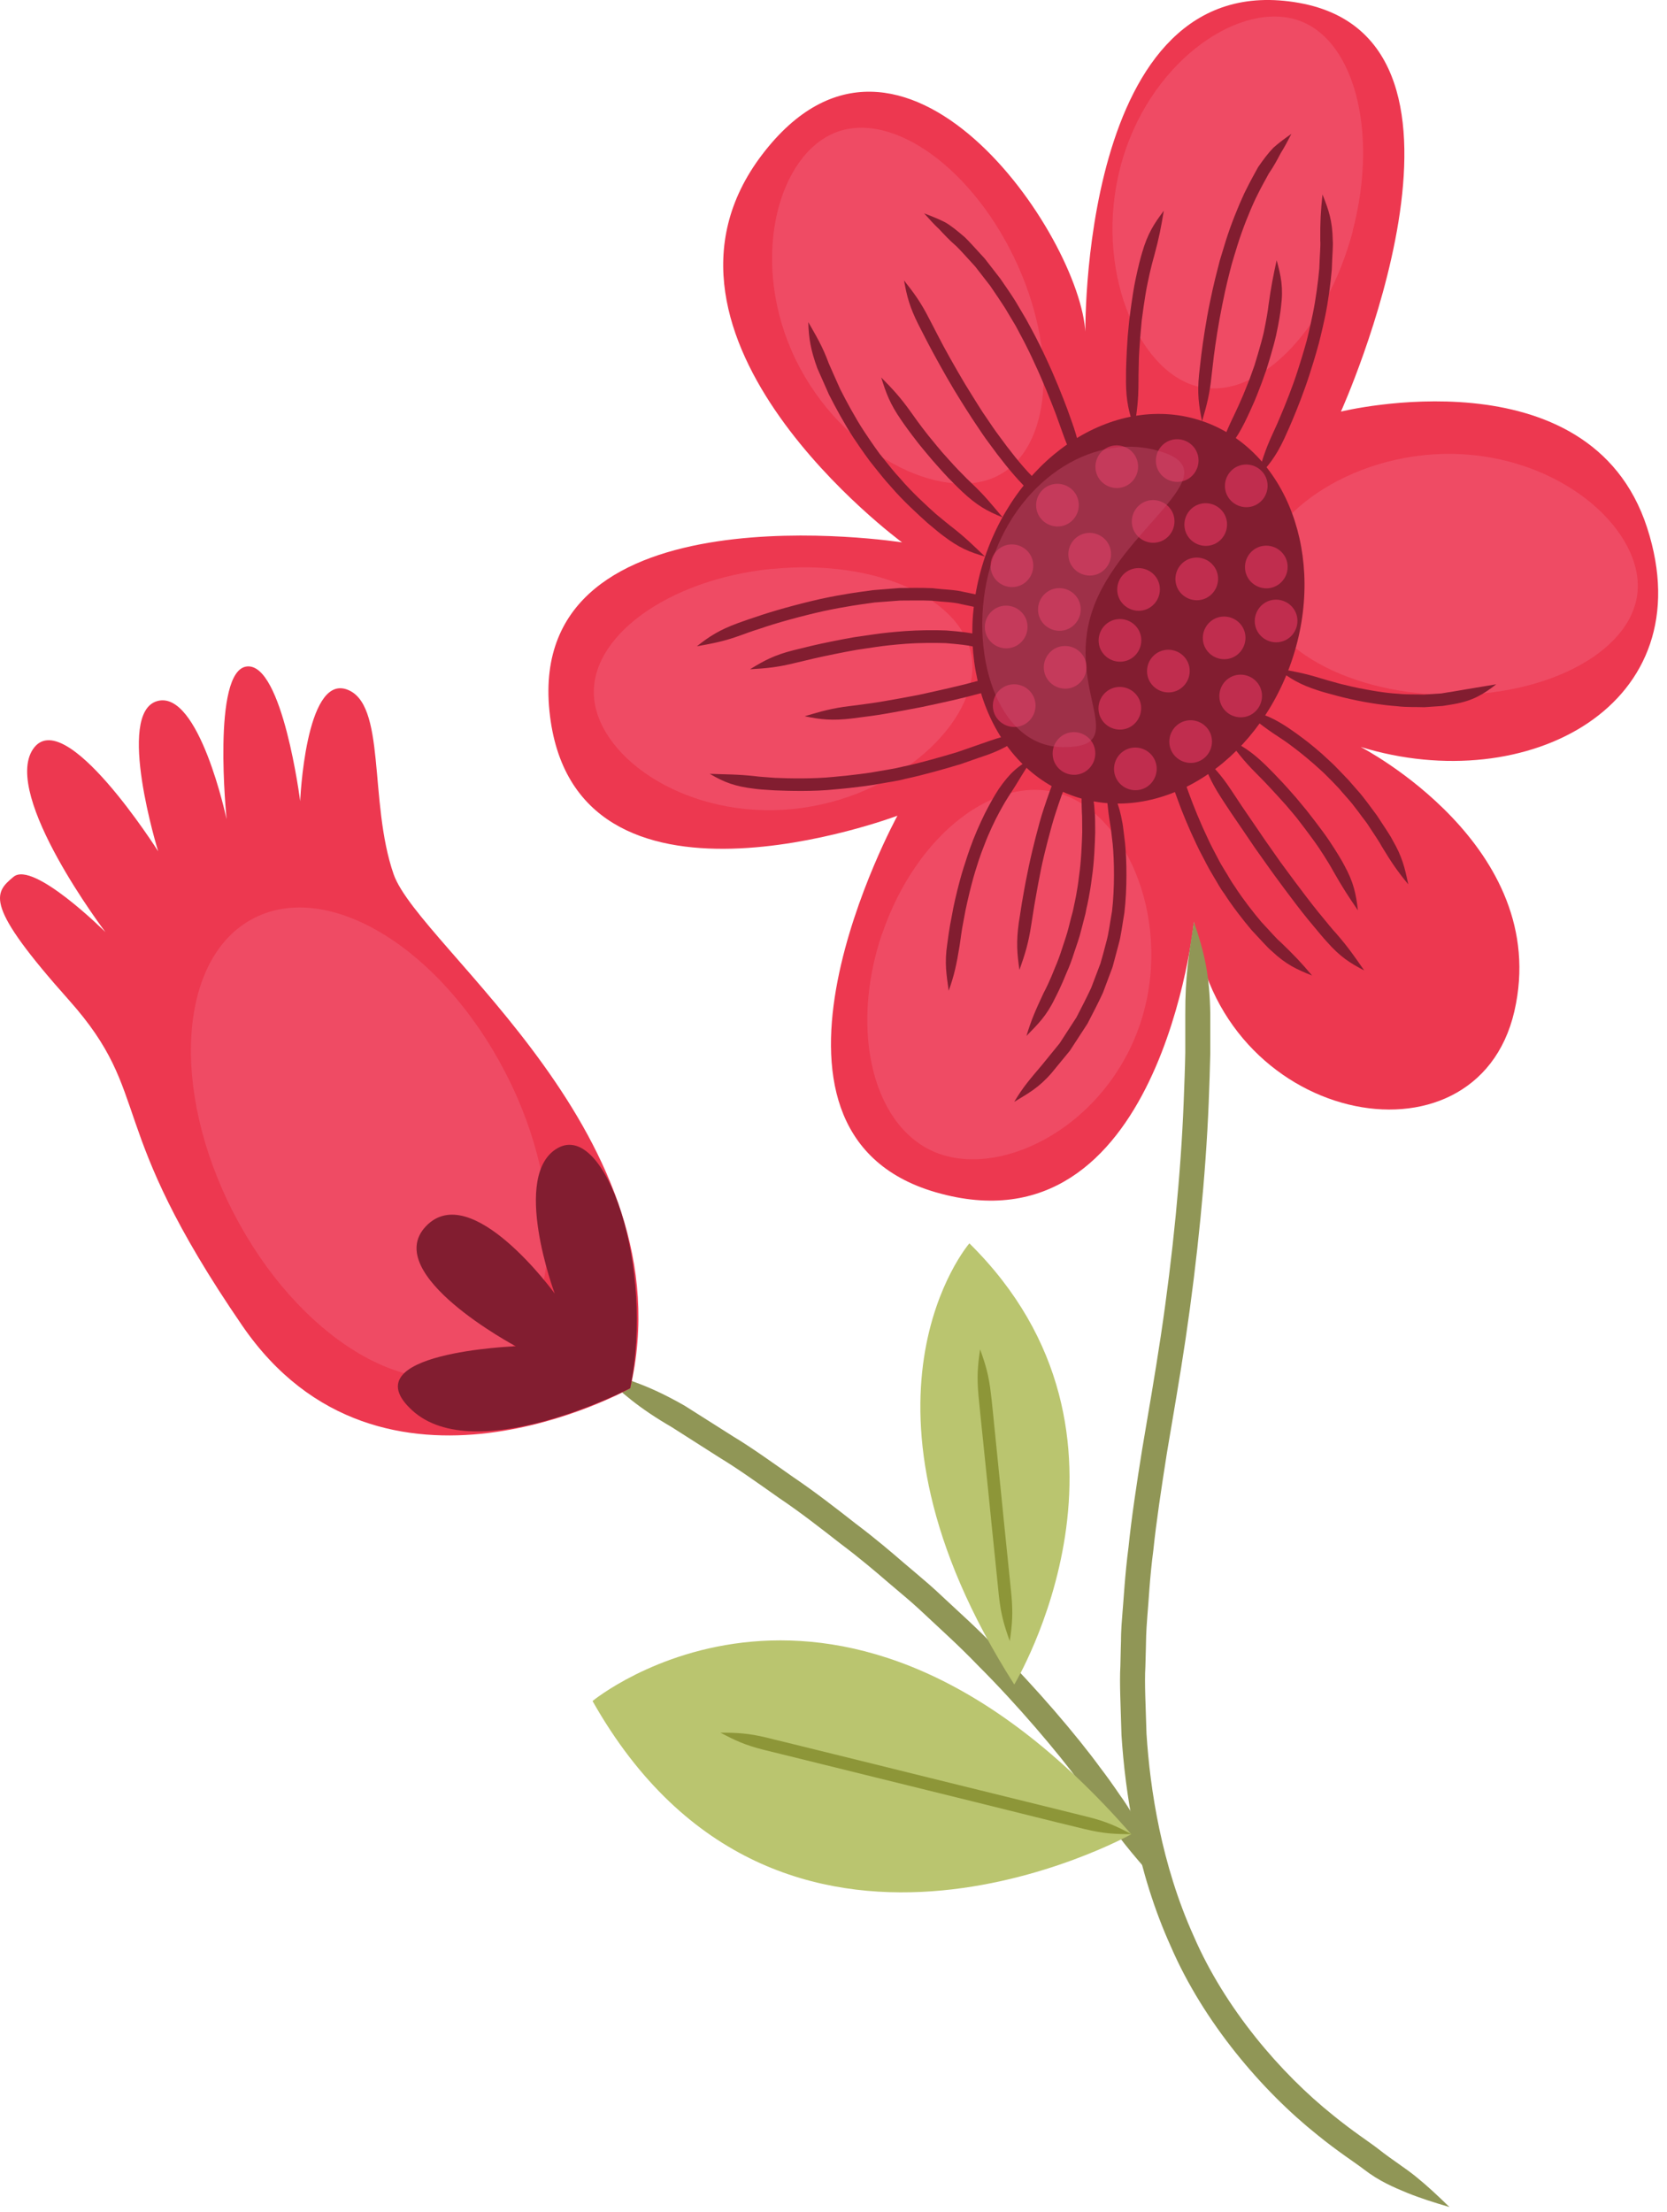
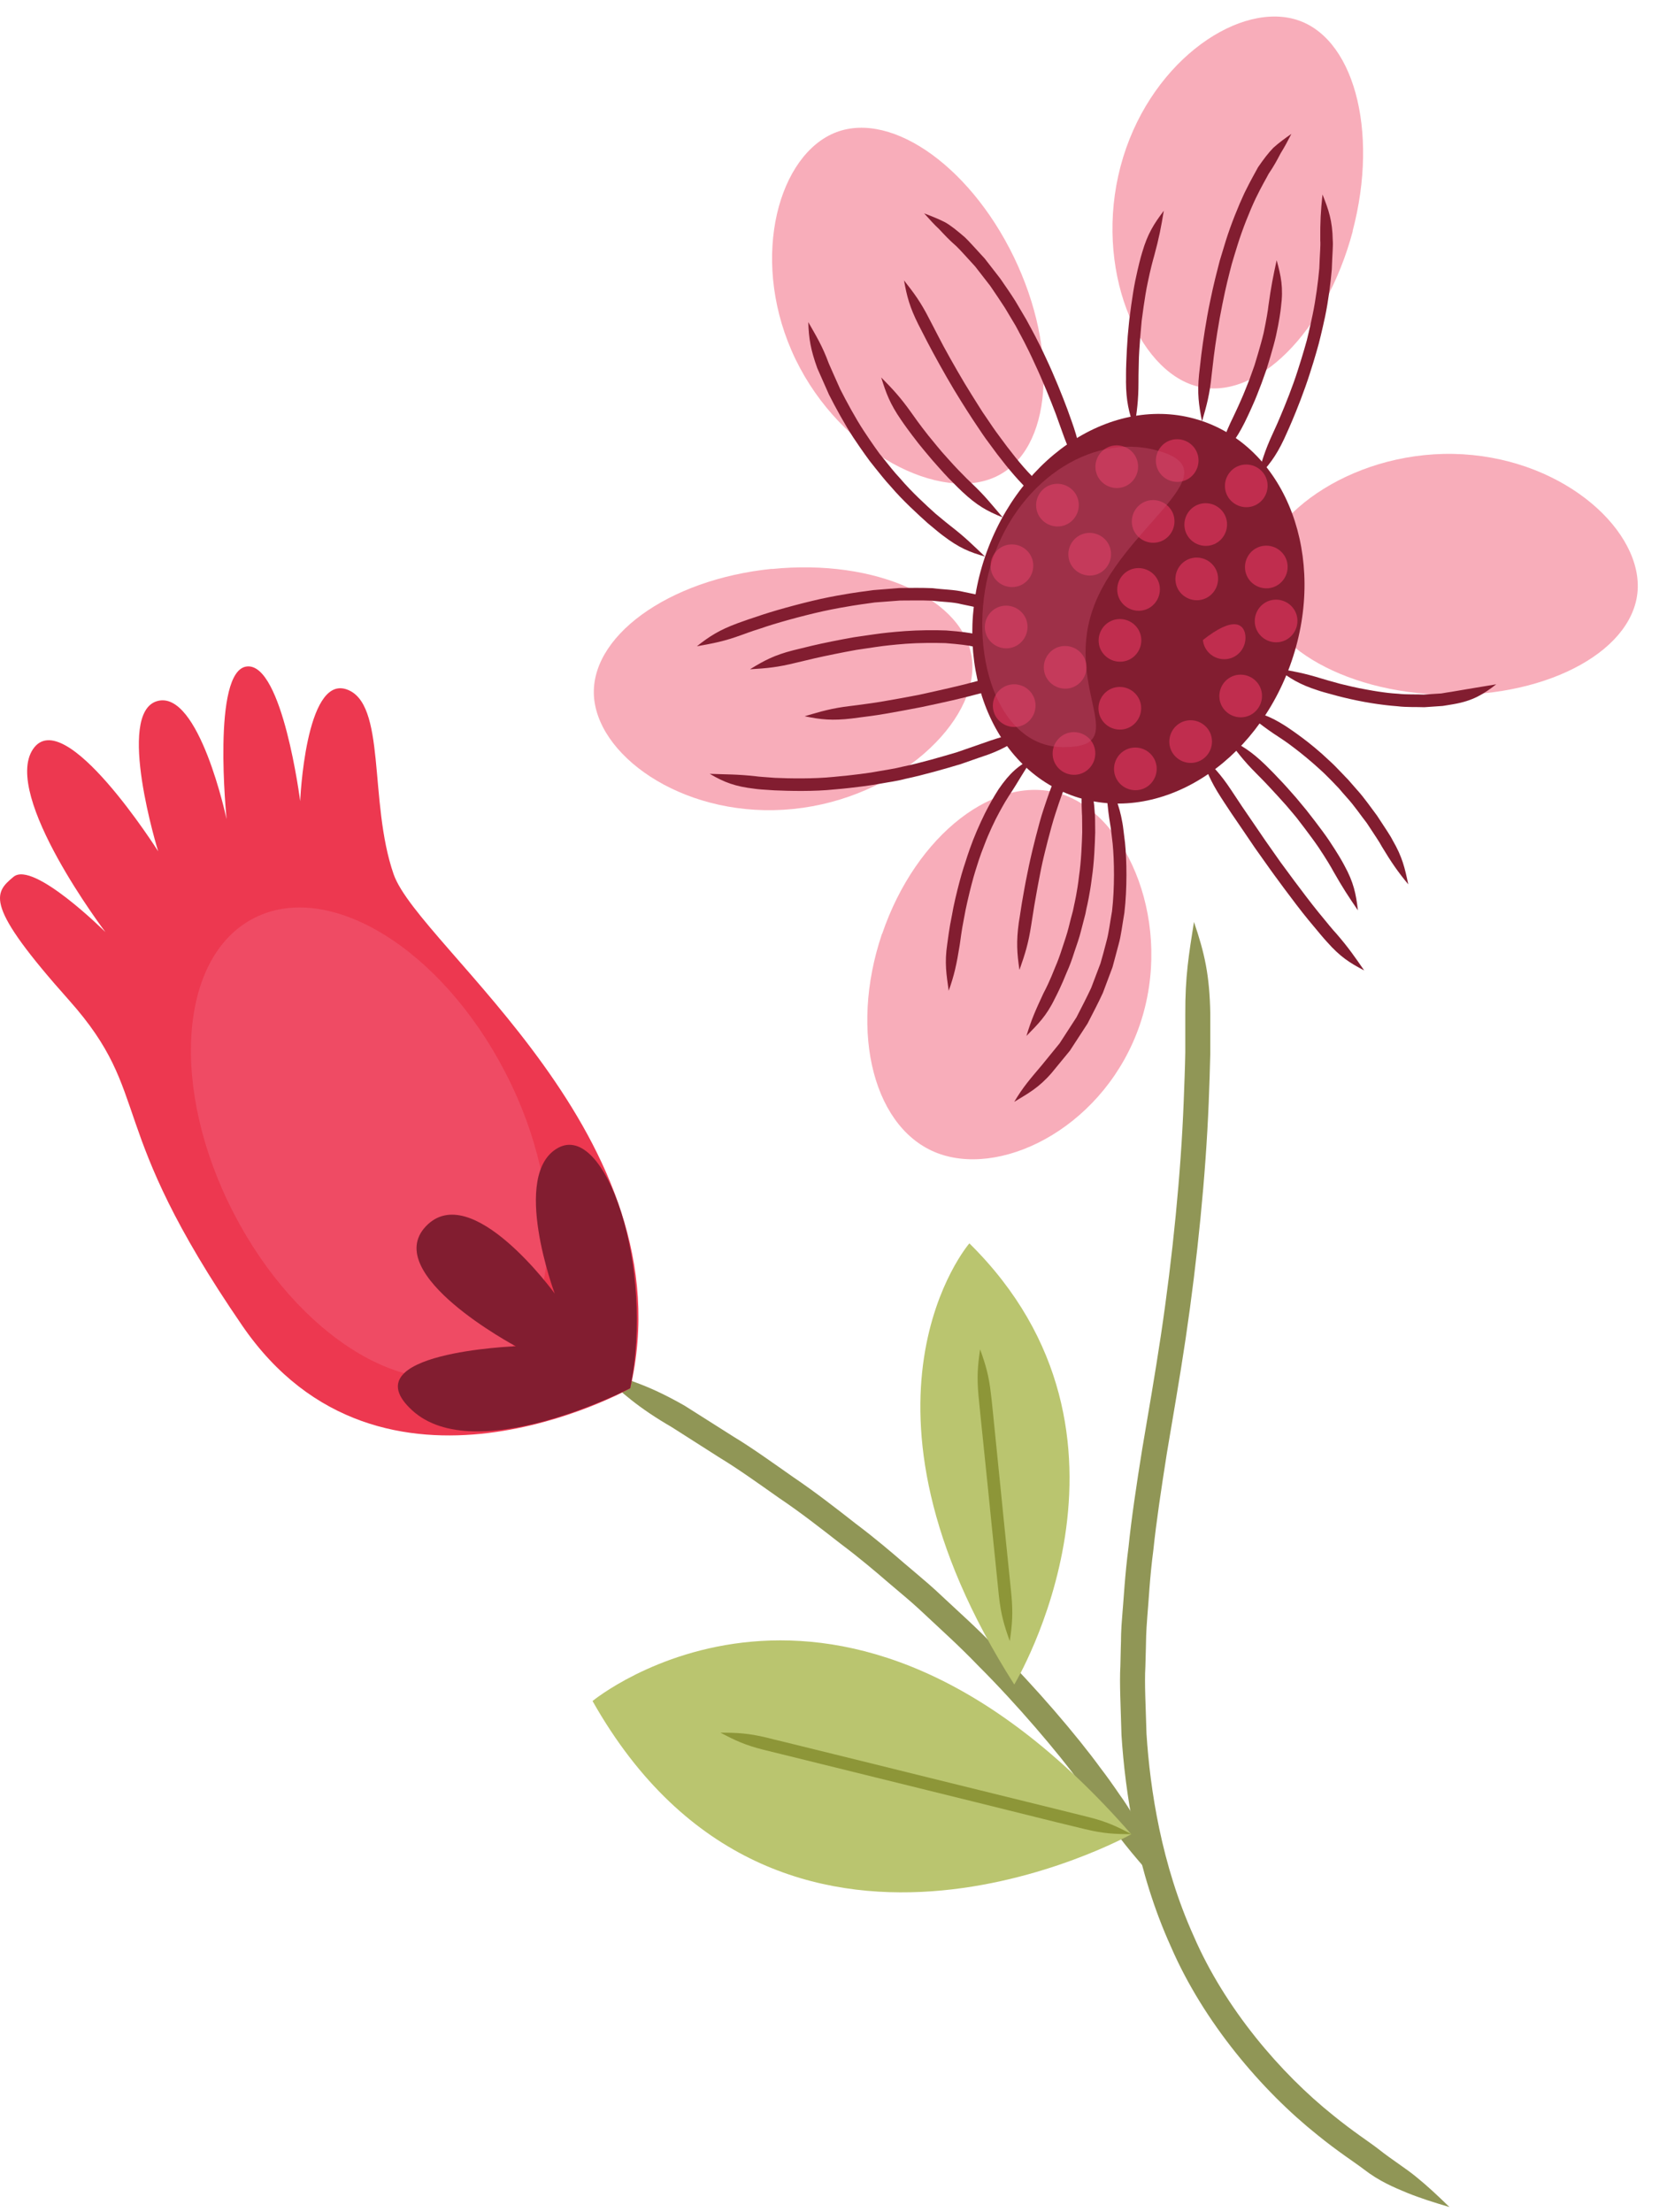
<svg xmlns="http://www.w3.org/2000/svg" width="104" height="138" viewBox="0 0 104 138" fill="none">
-   <path d="M67.708 20.805C67.738 21.505 67.138 -2.325 81.068 0.185C94.098 2.545 83.658 25.675 83.658 25.675C83.658 25.675 99.168 21.855 102.758 32.915C106.348 43.975 95.288 49.795 84.888 46.595C84.888 46.595 96.858 52.765 94.478 63.085C92.098 73.405 75.898 70.125 74.488 57.505C74.488 57.505 72.388 78.435 58.378 74.375C45.228 70.565 55.988 50.885 55.988 50.885C55.988 50.885 35.718 58.545 34.278 44.355C32.838 30.165 56.278 33.835 56.278 33.835C56.278 33.835 38.858 21.055 47.548 9.645C56.238 -1.765 67.448 14.735 67.718 20.805H67.708Z" fill="#ED3850" />
  <path opacity="0.51" d="M55.027 58.249C52.927 64.449 54.547 70.599 58.667 71.999C62.787 73.399 69.007 70.109 71.117 63.909C73.217 57.709 70.407 50.959 66.297 49.559C62.187 48.159 57.147 52.049 55.037 58.249H55.027Z" fill="#F15E78" />
  <path opacity="0.51" d="M48.157 35.485C41.647 36.145 36.687 39.765 37.067 43.585C37.457 47.395 42.977 51.125 49.487 50.465C55.997 49.805 61.027 45.005 60.647 41.195C60.257 37.385 54.667 34.835 48.157 35.495V35.485Z" fill="#F15E78" />
  <path opacity="0.51" d="M63.247 16.023C60.387 10.133 55.277 6.723 51.837 8.393C48.387 10.063 46.787 16.533 49.637 22.423C52.497 28.313 58.727 31.393 62.177 29.713C65.627 28.043 66.097 21.913 63.247 16.023Z" fill="#F15E78" />
  <path opacity="0.51" d="M84.387 14.413C86.057 8.083 84.417 2.163 80.717 1.183C77.017 0.203 71.577 4.053 69.907 10.383C68.237 16.713 70.957 23.113 74.657 24.093C78.357 25.073 82.717 20.743 84.397 14.413H84.387Z" fill="#F15E78" />
  <path opacity="0.51" d="M90.197 43.345C96.737 43.465 102.097 40.465 102.177 36.635C102.247 32.805 97.217 28.445 90.677 28.315C84.137 28.195 78.557 32.355 78.487 36.185C78.417 40.015 83.657 43.215 90.197 43.345Z" fill="#F15E78" />
  <path d="M61.457 34.724C59.257 41.194 61.757 47.885 67.047 49.684C72.327 51.474 78.387 47.694 80.587 41.224C82.787 34.755 80.287 28.064 74.997 26.265C69.717 24.474 63.657 28.255 61.457 34.724Z" fill="#821D30" />
  <path d="M74.487 57.518C74.167 59.558 73.937 60.898 73.947 63.278C73.947 63.598 73.947 64.088 73.947 64.678C73.947 64.978 73.947 65.308 73.947 65.658C73.937 66.128 73.927 66.618 73.907 67.118C73.887 67.638 73.867 68.178 73.847 68.738C73.677 73.148 73.167 78.348 72.427 83.288C72.057 85.758 71.637 88.158 71.257 90.408C70.897 92.658 70.587 94.728 70.407 96.498C70.177 98.258 70.107 99.738 70.017 100.748C69.927 101.768 69.937 102.348 69.937 102.348C69.937 102.348 69.917 102.928 69.897 103.948C69.837 104.968 69.917 106.448 69.967 108.238C70.197 111.808 70.917 116.728 73.047 121.428C75.087 126.148 78.727 130.418 82.187 133.178C83.437 134.198 84.557 134.918 85.077 135.318C86.047 136.068 86.937 136.438 87.777 136.788C88.617 137.128 89.447 137.388 90.427 137.678C89.677 136.948 89.057 136.368 88.367 135.808C87.677 135.238 86.887 134.768 85.967 134.038C85.467 133.648 84.387 132.948 83.187 131.968C79.867 129.318 76.417 125.268 74.477 120.788C72.457 116.318 71.747 111.608 71.527 108.148C71.477 106.408 71.397 104.978 71.457 103.978C71.487 102.978 71.497 102.418 71.497 102.418C71.497 102.418 71.497 101.858 71.577 100.858C71.667 99.858 71.727 98.418 71.957 96.678C72.137 94.938 72.447 92.888 72.797 90.658C73.167 88.438 73.597 86.008 73.967 83.518C74.707 78.528 75.227 73.278 75.407 68.808C75.427 68.248 75.447 67.698 75.467 67.168C75.477 66.658 75.497 66.168 75.507 65.688C75.507 65.328 75.507 64.998 75.507 64.688C75.507 64.078 75.507 63.588 75.507 63.258C75.467 60.848 75.157 59.468 74.487 57.508V57.518Z" fill="#909656" />
  <path d="M72.407 117.668C71.957 115.648 71.437 114.308 70.087 112.288C69.837 111.958 69.487 111.378 68.647 110.278C67.227 108.328 64.597 105.228 62.147 102.808C60.957 101.558 59.777 100.518 58.947 99.738C58.117 98.948 57.567 98.498 57.567 98.498C57.567 98.498 57.117 98.108 56.367 97.478C55.627 96.838 54.597 95.958 53.387 95.048C52.187 94.108 50.867 93.078 49.507 92.158C48.167 91.218 46.887 90.298 45.757 89.618C44.197 88.628 43.227 88.018 42.727 87.698C40.627 86.498 39.297 86.058 37.327 85.508C38.827 86.938 39.867 87.838 41.927 89.038C42.427 89.358 43.377 89.958 44.907 90.938C46.017 91.608 47.287 92.518 48.607 93.448C49.947 94.348 51.247 95.368 52.427 96.288C53.627 97.188 54.637 98.048 55.367 98.678C56.097 99.298 56.547 99.678 56.547 99.678C56.547 99.678 57.087 100.128 57.897 100.898C58.717 101.668 59.867 102.698 61.037 103.918C63.437 106.308 66.007 109.338 67.397 111.228C68.227 112.298 68.567 112.858 68.807 113.178C70.137 115.128 71.067 116.108 72.407 117.668Z" fill="#909656" />
  <path d="M39.317 86.605C39.317 86.605 23.777 95.345 15.107 82.685C6.427 70.035 9.617 68.365 4.317 62.405C-0.993 56.455 -0.393 55.715 0.847 54.695C2.087 53.675 6.577 58.145 6.577 58.145C6.577 58.145 0.117 49.625 2.057 46.735C4.007 43.845 9.867 53.105 9.867 53.105C9.867 53.105 7.197 44.475 9.807 43.735C12.417 42.995 14.137 51.105 14.137 51.105C14.137 51.105 13.187 41.795 15.407 41.575C17.627 41.345 18.727 49.975 18.727 49.975C18.727 49.975 19.057 42.165 21.597 42.995C24.137 43.825 22.977 49.985 24.557 54.535C26.137 59.075 42.957 70.995 39.317 86.605Z" fill="#ED3850" />
  <path opacity="0.51" d="M31.538 66.927C35.528 74.667 34.958 82.897 30.268 85.307C25.578 87.717 18.558 83.397 14.568 75.657C10.578 67.917 11.148 59.687 15.838 57.277C20.528 54.867 27.548 59.187 31.538 66.927Z" fill="#F15E78" />
  <path d="M39.317 86.601C39.317 86.601 29.667 91.591 25.717 87.981C21.767 84.371 32.177 83.981 32.177 83.981C32.177 83.981 23.737 79.491 26.567 76.501C29.397 73.511 34.607 80.691 34.607 80.691C34.607 80.691 31.837 73.261 34.807 71.611C37.777 69.961 40.867 79.021 39.317 86.591V86.601Z" fill="#821D30" />
  <path d="M70.577 114.422C70.577 114.422 48.587 126.682 36.967 106.112C36.967 106.112 52.277 93.462 70.577 114.422Z" fill="#BAC56F" />
  <path d="M44.947 108.086C45.857 108.566 46.487 108.866 47.647 109.156C47.847 109.206 48.167 109.286 48.827 109.446C51.487 110.106 57.777 111.656 57.777 111.656C57.777 111.656 63.047 112.956 65.967 113.686C66.857 113.906 67.407 114.036 67.697 114.106C68.867 114.386 69.557 114.416 70.587 114.416C69.677 113.936 69.047 113.636 67.887 113.346C67.597 113.276 67.047 113.136 66.157 112.916C63.237 112.196 57.967 110.896 57.967 110.896C57.967 110.896 51.677 109.336 49.017 108.686C48.347 108.526 48.027 108.446 47.837 108.396C46.667 108.116 45.977 108.086 44.947 108.086Z" fill="#8D9638" />
  <path d="M63.278 105.082C63.278 105.082 72.657 89.573 60.477 77.562C60.477 77.562 51.998 87.373 63.278 105.082Z" fill="#BAC56F" />
  <path d="M61.147 84.172C60.997 85.192 60.937 85.882 61.047 87.072C61.067 87.272 61.097 87.602 61.167 88.282C61.317 89.752 61.677 93.242 61.677 93.242C61.677 93.242 61.967 96.162 62.137 97.772C62.227 98.682 62.287 99.252 62.317 99.542C62.447 100.732 62.647 101.392 62.997 102.372C63.147 101.352 63.207 100.662 63.097 99.472C63.067 99.172 63.007 98.612 62.917 97.702C62.747 96.082 62.457 93.172 62.457 93.172C62.457 93.172 62.107 89.682 61.957 88.212C61.887 87.532 61.857 87.202 61.827 87.002C61.697 85.812 61.497 85.152 61.147 84.172Z" fill="#8D9638" />
  <path d="M64.487 47.266C63.557 47.726 62.987 48.226 62.297 49.236C62.187 49.416 61.997 49.696 61.667 50.316C61.397 50.806 60.997 51.666 60.707 52.406C60.417 53.156 60.227 53.786 60.227 53.786C60.227 53.786 60.047 54.306 59.867 54.986C59.687 55.666 59.487 56.496 59.387 57.106C59.197 58.016 59.147 58.586 59.097 58.886C58.917 60.086 59.047 60.786 59.187 61.806C59.537 60.826 59.677 60.166 59.867 58.996C59.917 58.706 59.967 58.146 60.147 57.256C60.247 56.666 60.437 55.856 60.607 55.196C60.777 54.536 60.947 54.026 60.947 54.026C60.947 54.026 61.127 53.416 61.417 52.696C61.687 51.976 62.077 51.156 62.337 50.686C62.657 50.096 62.827 49.826 62.937 49.656C63.587 48.686 63.867 48.096 64.467 47.266H64.487Z" fill="#821D30" />
  <path d="M68.967 48.594C69.047 49.624 69.077 50.294 69.267 51.454C69.307 51.654 69.337 51.974 69.417 52.644C69.517 53.664 69.547 55.384 69.377 56.844C69.247 57.564 69.167 58.234 69.037 58.694C68.917 59.164 68.837 59.454 68.837 59.454C68.837 59.454 68.767 59.694 68.657 60.094C68.507 60.484 68.307 61.024 68.077 61.624C67.807 62.204 67.477 62.844 67.157 63.464C66.777 64.044 66.407 64.614 66.107 65.084C65.537 65.784 65.187 66.214 65.007 66.434C64.247 67.334 63.807 67.834 63.277 68.734C64.147 68.204 64.797 67.864 65.597 66.944C65.787 66.714 66.157 66.264 66.747 65.544C67.067 65.054 67.447 64.464 67.847 63.854C68.177 63.214 68.527 62.544 68.807 61.934C69.047 61.304 69.257 60.744 69.407 60.334C69.517 59.914 69.587 59.664 69.587 59.664C69.587 59.664 69.667 59.364 69.797 58.874C69.937 58.384 70.017 57.694 70.147 56.944C70.327 55.424 70.297 53.634 70.187 52.574C70.097 51.884 70.067 51.544 70.027 51.344C69.817 50.144 69.507 49.484 68.957 48.614L68.967 48.594Z" fill="#821D30" />
  <path d="M63.608 60.487C63.948 59.517 64.158 58.867 64.338 57.687C64.368 57.487 64.418 57.167 64.528 56.487C64.608 56.037 64.738 55.267 64.868 54.627C64.988 53.977 65.118 53.447 65.118 53.447C65.118 53.447 65.538 51.677 65.858 50.717C66.138 49.857 66.328 49.337 66.448 49.067C66.878 47.967 67.078 47.357 67.398 46.367C66.658 47.077 66.178 47.647 65.718 48.777C65.598 49.057 65.398 49.597 65.108 50.477C64.778 51.457 64.358 53.267 64.358 53.267C64.358 53.267 64.228 53.807 64.098 54.467C63.958 55.127 63.828 55.897 63.748 56.357C63.648 57.037 63.588 57.367 63.558 57.567C63.398 58.757 63.448 59.457 63.598 60.487H63.608Z" fill="#821D30" />
  <path d="M67.547 47.844C67.507 48.874 67.447 49.544 67.497 50.714C67.517 50.914 67.507 51.234 67.517 51.914C67.497 52.584 67.457 53.714 67.317 54.664C67.207 55.624 67.027 56.394 67.027 56.394C67.027 56.394 66.997 56.554 66.937 56.824C66.867 57.084 66.767 57.454 66.667 57.864C66.567 58.274 66.407 58.724 66.267 59.154C66.127 59.594 65.977 60.004 65.827 60.344C65.497 61.184 65.247 61.684 65.107 61.944C64.607 63.014 64.337 63.624 64.037 64.624C64.747 63.894 65.277 63.394 65.807 62.294C65.947 62.024 66.207 61.514 66.557 60.644C66.717 60.294 66.877 59.864 67.017 59.414C67.167 58.964 67.337 58.504 67.437 58.084C67.547 57.654 67.647 57.284 67.717 57.004C67.767 56.724 67.807 56.564 67.807 56.564C67.807 56.564 67.997 55.764 68.117 54.774C68.267 53.784 68.307 52.624 68.327 51.924C68.317 51.224 68.327 50.894 68.297 50.684C68.227 49.464 68.007 48.774 67.567 47.844H67.547Z" fill="#821D30" />
-   <path d="M72.707 45.825C72.667 46.855 72.717 47.565 73.077 48.725C73.147 48.915 73.227 49.245 73.477 49.895C73.717 50.585 74.187 51.715 74.637 52.655C74.857 53.135 75.097 53.545 75.247 53.855C75.407 54.165 75.517 54.345 75.517 54.345C75.517 54.345 75.607 54.505 75.757 54.755C75.917 55.005 76.097 55.375 76.377 55.745C76.877 56.525 77.567 57.415 78.087 58.025C78.727 58.705 79.107 59.145 79.347 59.335C80.237 60.175 80.907 60.475 81.857 60.855C81.187 60.055 80.737 59.585 79.887 58.765C79.657 58.585 79.297 58.155 78.687 57.505C78.187 56.915 77.517 56.055 77.037 55.305C76.777 54.945 76.597 54.585 76.437 54.345C76.287 54.095 76.197 53.945 76.197 53.945C76.197 53.945 76.087 53.765 75.937 53.465C75.787 53.165 75.557 52.765 75.347 52.295C74.907 51.375 74.457 50.275 74.217 49.605C73.977 48.975 73.897 48.655 73.827 48.465C73.467 47.335 73.167 46.735 72.717 45.805L72.707 45.825Z" fill="#821D30" />
  <path d="M74.938 47.096C75.257 48.076 75.517 48.726 76.168 49.736C76.278 49.906 76.457 50.186 76.838 50.756C77.198 51.276 77.797 52.166 78.308 52.916C78.838 53.656 79.267 54.266 79.267 54.266C79.267 54.266 80.737 56.306 81.627 57.386C82.218 58.096 82.578 58.536 82.787 58.756C83.588 59.666 84.198 60.066 85.108 60.536C84.517 59.686 84.147 59.136 83.368 58.236C83.168 58.026 82.808 57.586 82.237 56.886C81.368 55.816 79.897 53.796 79.897 53.796C79.897 53.796 79.468 53.186 78.948 52.446C78.438 51.696 77.838 50.826 77.487 50.306C77.108 49.736 76.927 49.466 76.817 49.296C76.157 48.296 75.677 47.806 74.938 47.086V47.096Z" fill="#821D30" />
  <path d="M76.537 46.039C77.147 46.869 77.547 47.419 78.387 48.259C78.527 48.409 78.767 48.629 79.227 49.129C79.487 49.399 79.907 49.869 80.267 50.269C80.617 50.679 80.897 51.019 80.897 51.019C80.897 51.019 81.807 52.189 82.267 52.869C82.767 53.619 83.047 54.099 83.187 54.359C83.767 55.379 84.127 55.929 84.717 56.789C84.597 55.769 84.457 55.049 83.867 53.979C83.727 53.709 83.437 53.209 82.917 52.429C82.447 51.729 81.497 50.529 81.497 50.529C81.497 50.529 81.207 50.179 80.857 49.759C80.497 49.349 80.067 48.859 79.797 48.589C79.327 48.079 79.077 47.859 78.937 47.709C78.067 46.869 77.467 46.499 76.537 46.049V46.039Z" fill="#821D30" />
  <path d="M77.487 44.296C78.317 44.906 78.817 45.356 79.797 45.986C79.957 46.096 80.237 46.266 80.767 46.676C81.167 46.976 81.827 47.516 82.357 48.006C82.627 48.246 82.857 48.486 83.027 48.656C83.197 48.826 83.297 48.936 83.297 48.936C83.297 48.936 83.387 49.026 83.527 49.176C83.657 49.336 83.847 49.546 84.057 49.786C84.487 50.256 84.927 50.906 85.267 51.336C85.757 52.086 86.077 52.546 86.207 52.806C86.817 53.816 87.197 54.366 87.857 55.166C87.647 54.166 87.497 53.466 86.877 52.406C86.747 52.136 86.417 51.656 85.907 50.876C85.557 50.416 85.107 49.756 84.657 49.266C84.437 49.016 84.247 48.796 84.107 48.636C83.957 48.486 83.867 48.386 83.867 48.386C83.867 48.386 83.757 48.276 83.587 48.096C83.417 47.916 83.177 47.666 82.897 47.416C82.357 46.896 81.667 46.336 81.247 46.026C80.687 45.606 80.397 45.426 80.227 45.306C79.197 44.646 78.507 44.416 77.487 44.266V44.296Z" fill="#821D30" />
  <path d="M79.647 41.688C80.467 42.318 81.067 42.697 82.227 43.068C82.427 43.138 82.747 43.227 83.417 43.407C83.827 43.517 84.517 43.678 85.127 43.788C85.727 43.898 86.227 43.958 86.227 43.958C86.227 43.958 86.647 44.017 87.187 44.057C87.727 44.127 88.387 44.097 88.857 44.117C89.327 44.087 89.707 44.057 90.007 44.038C90.307 43.987 90.527 43.958 90.677 43.928C91.897 43.718 92.547 43.307 93.347 42.688C91.737 42.958 91.037 43.068 90.547 43.157C90.407 43.178 90.197 43.208 89.917 43.258C89.637 43.278 89.277 43.297 88.827 43.328C88.377 43.307 87.757 43.337 87.237 43.278C86.717 43.248 86.317 43.188 86.317 43.188C86.317 43.188 85.837 43.127 85.257 43.017C84.677 42.917 84.007 42.758 83.607 42.657C82.957 42.477 82.637 42.388 82.447 42.328C81.317 41.977 80.647 41.867 79.637 41.688H79.647Z" fill="#821D30" />
  <path d="M78.438 29.793C79.147 29.043 79.588 28.493 80.108 27.393C80.188 27.203 80.338 26.903 80.608 26.263C80.907 25.563 81.377 24.373 81.707 23.333C82.047 22.293 82.278 21.423 82.278 21.423C82.278 21.423 82.468 20.693 82.668 19.753C82.868 18.803 83.017 17.643 83.088 16.803C83.118 15.873 83.177 15.293 83.147 14.993C83.127 13.763 82.888 13.083 82.507 12.133C82.397 13.173 82.358 13.823 82.368 15.003C82.397 15.293 82.338 15.853 82.308 16.743C82.237 17.553 82.088 18.683 81.897 19.603C81.707 20.523 81.528 21.233 81.528 21.233C81.528 21.233 81.297 22.083 80.968 23.093C80.647 24.113 80.177 25.273 79.888 25.953C79.627 26.583 79.478 26.873 79.397 27.063C78.897 28.143 78.718 28.793 78.438 29.783V29.793Z" fill="#821D30" />
  <path d="M74.997 26.262C75.287 25.272 75.467 24.612 75.587 23.432C75.607 23.232 75.647 22.902 75.727 22.232C75.827 21.442 76.027 20.112 76.257 19.002C76.477 17.882 76.717 16.972 76.717 16.972C76.717 16.972 76.767 16.782 76.847 16.472C76.937 16.162 77.067 15.732 77.217 15.252C77.517 14.292 77.967 13.162 78.337 12.382C78.727 11.572 79.017 11.102 79.147 10.842C79.477 10.362 79.687 9.962 79.897 9.562C80.127 9.192 80.327 8.822 80.567 8.352C80.147 8.642 79.797 8.902 79.447 9.212C79.127 9.542 78.837 9.922 78.487 10.432C78.347 10.702 78.047 11.202 77.637 12.042C77.257 12.852 76.787 14.022 76.477 15.012C76.327 15.502 76.197 15.942 76.097 16.262C76.017 16.582 75.967 16.772 75.967 16.772C75.967 16.772 75.717 17.702 75.487 18.842C75.247 19.982 75.047 21.332 74.947 22.132C74.867 22.822 74.827 23.152 74.807 23.352C74.687 24.552 74.787 25.252 74.987 26.262H74.997Z" fill="#821D30" />
  <path d="M70.767 26.698C70.927 25.678 71.027 25.009 71.027 23.819C71.027 23.619 71.027 23.288 71.047 22.608C71.047 22.218 71.097 21.568 71.137 21.018C71.187 20.468 71.227 20.008 71.227 20.008C71.227 20.008 71.417 18.488 71.597 17.658C71.777 16.778 71.927 16.238 72.007 15.959C72.317 14.819 72.437 14.168 72.607 13.148C71.987 13.968 71.597 14.578 71.257 15.748C71.167 16.038 71.017 16.598 70.827 17.508C70.647 18.368 70.457 19.928 70.457 19.928C70.457 19.928 70.407 20.398 70.357 20.959C70.317 21.529 70.277 22.188 70.267 22.588C70.237 23.278 70.257 23.619 70.247 23.819C70.257 25.029 70.427 25.718 70.767 26.698Z" fill="#821D30" />
  <path d="M75.897 28.704C76.647 27.994 77.107 27.444 77.647 26.364C77.737 26.174 77.887 25.884 78.167 25.244C78.317 24.924 78.527 24.374 78.707 23.904C78.877 23.424 79.017 23.034 79.017 23.034C79.017 23.034 79.437 21.704 79.607 20.944C79.807 20.034 79.887 19.454 79.917 19.154C80.077 17.934 79.917 17.214 79.647 16.234C79.427 17.244 79.297 17.894 79.137 19.054C79.107 19.344 79.017 19.894 78.837 20.764C78.667 21.494 78.267 22.784 78.267 22.784C78.267 22.784 78.127 23.164 77.967 23.624C77.787 24.084 77.577 24.614 77.437 24.924C77.167 25.544 77.017 25.834 76.937 26.014C76.417 27.074 76.217 27.724 75.887 28.704H75.897Z" fill="#821D30" />
  <path d="M67.467 29.562C67.447 28.532 67.377 27.823 66.997 26.683C66.937 26.483 66.817 26.172 66.587 25.523C66.297 24.742 65.777 23.442 65.267 22.363C64.767 21.273 64.287 20.413 64.287 20.413C64.287 20.413 64.187 20.233 64.027 19.933C63.857 19.642 63.617 19.233 63.347 18.782C63.067 18.332 62.727 17.852 62.407 17.383C62.057 16.933 61.717 16.492 61.437 16.133C60.807 15.443 60.417 15.012 60.197 14.803C59.727 14.402 59.357 14.092 58.957 13.863C58.537 13.652 58.137 13.492 57.657 13.312C58.007 13.703 58.287 14.012 58.607 14.312C58.907 14.633 59.217 14.973 59.657 15.352C59.867 15.553 60.237 15.963 60.837 16.622C61.107 16.973 61.437 17.392 61.777 17.832C62.087 18.293 62.407 18.753 62.687 19.192C62.947 19.633 63.187 20.032 63.357 20.312C63.517 20.602 63.607 20.782 63.607 20.782C63.607 20.782 64.077 21.622 64.557 22.692C65.057 23.753 65.567 25.032 65.857 25.793C66.087 26.433 66.197 26.742 66.267 26.933C66.657 28.052 66.977 28.652 67.477 29.562H67.467Z" fill="#821D30" />
  <path d="M56.397 17.477C56.577 18.497 56.757 19.167 57.297 20.247C57.387 20.427 57.547 20.727 57.857 21.337C58.237 22.067 58.907 23.287 59.517 24.307C60.127 25.317 60.667 26.137 60.667 26.137C60.667 26.137 60.777 26.307 60.967 26.587C61.157 26.867 61.407 27.257 61.727 27.677C62.337 28.527 63.137 29.537 63.777 30.197C64.397 30.897 64.867 31.257 65.097 31.457C66.037 32.257 66.777 32.507 67.787 32.667C66.957 32.037 66.487 31.627 65.597 30.867C65.387 30.667 64.947 30.337 64.347 29.667C63.727 29.037 62.957 28.057 62.357 27.227C62.047 26.817 61.797 26.437 61.607 26.157C61.427 25.887 61.307 25.717 61.307 25.717C61.307 25.717 60.787 24.907 60.177 23.907C59.577 22.897 58.907 21.707 58.537 20.977C58.227 20.367 58.067 20.077 57.977 19.897C57.437 18.837 57.027 18.287 56.387 17.477H56.397Z" fill="#821D30" />
  <path d="M62.547 32.267C61.877 31.487 61.468 30.947 60.608 30.137C60.458 29.997 60.227 29.777 59.758 29.287C59.458 28.977 58.767 28.197 58.767 28.197C58.767 28.197 58.208 27.537 57.907 27.157C57.347 26.447 57.028 25.987 56.858 25.747C56.167 24.777 55.708 24.287 54.977 23.547C55.278 24.527 55.528 25.197 56.218 26.197C56.388 26.447 56.718 26.917 57.288 27.647C57.597 28.037 58.167 28.707 58.167 28.707C58.167 28.707 58.867 29.507 59.178 29.827C59.667 30.327 59.907 30.557 60.057 30.697C60.947 31.527 61.568 31.877 62.528 32.267H62.547Z" fill="#821D30" />
  <path d="M61.457 34.724C60.707 34.014 60.237 33.534 59.307 32.814C59.147 32.694 58.897 32.484 58.377 32.054C57.807 31.544 56.857 30.674 56.147 29.834C55.767 29.434 55.467 29.034 55.237 28.754C55.007 28.474 54.867 28.294 54.867 28.294C54.867 28.294 54.417 27.684 53.887 26.874C53.357 26.064 52.797 25.024 52.417 24.274C52.047 23.454 51.827 22.944 51.707 22.674C51.297 21.564 50.937 20.994 50.427 20.094C50.457 21.124 50.577 21.824 50.987 22.964C51.107 23.244 51.337 23.764 51.717 24.614C52.107 25.384 52.687 26.454 53.237 27.294C53.787 28.124 54.257 28.754 54.257 28.754C54.257 28.754 54.397 28.934 54.637 29.234C54.877 29.524 55.187 29.934 55.577 30.354C56.307 31.214 57.297 32.114 57.887 32.644C58.427 33.094 58.677 33.304 58.847 33.424C59.817 34.164 60.477 34.444 61.477 34.724H61.457Z" fill="#821D30" />
  <path d="M44.297 48.283C45.187 48.803 45.867 49.063 47.077 49.203C47.277 49.233 47.617 49.263 48.317 49.303C49.237 49.343 50.777 49.383 52.087 49.243C53.397 49.133 54.467 48.963 54.467 48.963C54.467 48.963 54.687 48.923 55.057 48.863C55.417 48.793 55.937 48.733 56.497 48.583C57.627 48.343 58.987 47.953 59.947 47.663C60.817 47.353 61.357 47.173 61.647 47.073C62.787 46.653 63.357 46.233 64.187 45.633C63.157 45.773 62.497 45.943 61.377 46.343C61.097 46.443 60.567 46.623 59.707 46.923C58.767 47.203 57.437 47.593 56.327 47.823C55.777 47.963 55.277 48.023 54.917 48.093C54.557 48.153 54.337 48.193 54.337 48.193C54.337 48.193 53.287 48.353 52.017 48.463C50.737 48.593 49.237 48.563 48.347 48.523C47.677 48.473 47.347 48.453 47.147 48.423C45.977 48.293 45.307 48.313 44.277 48.273L44.297 48.283Z" fill="#821D30" />
  <path d="M50.207 44.682C51.217 44.892 51.927 44.962 53.127 44.822C53.327 44.792 53.657 44.752 54.347 44.663C55.287 44.542 57.477 44.112 57.477 44.112C57.477 44.112 59.307 43.733 60.317 43.472C61.207 43.242 61.757 43.102 62.047 43.013C63.207 42.682 63.827 42.352 64.707 41.812C63.677 41.873 62.997 41.943 61.847 42.252C61.557 42.333 61.017 42.472 60.137 42.703C59.137 42.953 57.337 43.343 57.337 43.343C57.337 43.343 55.167 43.763 54.247 43.883C53.577 43.972 53.247 44.023 53.047 44.042C51.867 44.182 51.217 44.383 50.227 44.672L50.207 44.682Z" fill="#821D30" />
  <path d="M46.808 41.749C47.838 41.689 48.518 41.629 49.678 41.339C49.878 41.289 50.188 41.219 50.858 41.059C51.478 40.919 52.538 40.699 53.438 40.539C54.348 40.399 55.088 40.299 55.088 40.299C55.088 40.299 55.718 40.219 56.518 40.159C57.318 40.099 58.298 40.099 58.988 40.119C59.878 40.189 60.418 40.259 60.698 40.329C61.838 40.529 62.428 40.689 63.428 40.999C62.728 40.269 62.068 39.789 60.848 39.559C60.548 39.479 59.968 39.399 59.028 39.329C58.298 39.299 57.288 39.309 56.458 39.369C55.628 39.429 54.988 39.509 54.988 39.509C54.988 39.509 54.218 39.609 53.298 39.749C52.378 39.909 51.298 40.129 50.668 40.279C49.998 40.439 49.668 40.519 49.478 40.569C48.308 40.869 47.688 41.199 46.808 41.739V41.749Z" fill="#821D30" />
  <path d="M43.487 40.312C44.497 40.132 45.177 40.012 46.287 39.602C46.477 39.542 46.777 39.412 47.427 39.212C48.367 38.882 49.987 38.432 51.377 38.122C52.777 37.822 53.937 37.672 53.937 37.672C53.937 37.672 54.177 37.642 54.577 37.582C54.977 37.552 55.537 37.512 56.157 37.462C56.777 37.462 57.477 37.442 58.147 37.472C58.807 37.552 59.467 37.552 59.987 37.692C60.857 37.872 61.397 37.982 61.657 38.102C62.777 38.442 63.367 38.672 64.377 38.942C64.007 38.602 63.677 38.302 63.307 38.032C62.947 37.732 62.467 37.592 61.897 37.362C61.617 37.232 61.047 37.112 60.117 36.922C59.567 36.782 58.877 36.782 58.187 36.692C57.487 36.662 56.767 36.672 56.117 36.682C55.467 36.732 54.897 36.782 54.487 36.812C54.077 36.872 53.827 36.902 53.827 36.902C53.827 36.902 52.627 37.052 51.197 37.362C49.777 37.682 48.127 38.142 47.167 38.482C46.507 38.692 46.197 38.822 46.007 38.882C44.877 39.302 44.277 39.682 43.467 40.322L43.487 40.312Z" fill="#821D30" />
  <path d="M70.997 28.977C71.067 29.707 70.537 30.367 69.807 30.438C69.077 30.508 68.417 29.977 68.347 29.247C68.277 28.517 68.807 27.858 69.537 27.788C70.267 27.718 70.927 28.247 70.997 28.977Z" fill="#C02D4E" />
  <path d="M74.767 28.595C74.838 29.325 74.308 29.985 73.578 30.055C72.847 30.125 72.188 29.595 72.118 28.865C72.047 28.135 72.578 27.475 73.308 27.405C74.037 27.335 74.698 27.865 74.767 28.595Z" fill="#C02D4E" />
  <path d="M72.357 36.634C72.427 37.364 71.897 38.024 71.167 38.094C70.437 38.164 69.777 37.634 69.707 36.904C69.637 36.174 70.167 35.514 70.897 35.444C71.627 35.374 72.287 35.904 72.357 36.634Z" fill="#C02D4E" />
  <path d="M75.987 35.977C76.057 36.708 75.527 37.367 74.797 37.438C74.067 37.508 73.407 36.977 73.337 36.247C73.267 35.517 73.797 34.858 74.527 34.788C75.257 34.718 75.917 35.248 75.987 35.977Z" fill="#C02D4E" />
  <path d="M80.938 38.602C81.007 39.333 80.477 39.992 79.747 40.062C79.017 40.133 78.358 39.602 78.287 38.872C78.218 38.142 78.748 37.483 79.478 37.413C80.207 37.343 80.868 37.873 80.938 38.602Z" fill="#C02D4E" />
-   <path d="M77.697 39.657C77.767 40.387 77.237 41.047 76.507 41.117C75.777 41.187 75.117 40.657 75.047 39.927C74.977 39.197 75.507 38.537 76.237 38.467C76.967 38.397 77.627 38.927 77.697 39.657Z" fill="#C02D4E" />
+   <path d="M77.697 39.657C77.767 40.387 77.237 41.047 76.507 41.117C75.777 41.187 75.117 40.657 75.047 39.927C76.967 38.397 77.627 38.927 77.697 39.657Z" fill="#C02D4E" />
  <path d="M78.728 43.282C78.797 44.012 78.267 44.672 77.537 44.742C76.808 44.812 76.147 44.282 76.078 43.552C76.007 42.822 76.537 42.162 77.267 42.092C77.998 42.022 78.657 42.552 78.728 43.282Z" fill="#C02D4E" />
  <path d="M75.607 46.126C75.677 46.856 75.147 47.516 74.417 47.586C73.687 47.656 73.027 47.126 72.957 46.396C72.887 45.666 73.417 45.006 74.147 44.936C74.877 44.866 75.537 45.396 75.607 46.126Z" fill="#C02D4E" />
-   <path d="M74.217 41.727C74.287 42.458 73.757 43.117 73.027 43.188C72.297 43.258 71.637 42.727 71.567 41.997C71.497 41.267 72.027 40.608 72.757 40.538C73.487 40.468 74.147 40.998 74.217 41.727Z" fill="#C02D4E" />
  <path d="M71.197 39.813C71.267 40.543 70.737 41.203 70.007 41.273C69.277 41.343 68.617 40.813 68.547 40.083C68.477 39.353 69.007 38.693 69.737 38.623C70.467 38.553 71.127 39.083 71.197 39.813Z" fill="#C02D4E" />
  <path d="M67.297 31.376C67.367 32.106 66.837 32.766 66.107 32.836C65.377 32.906 64.717 32.376 64.647 31.646C64.577 30.916 65.107 30.256 65.837 30.186C66.567 30.116 67.227 30.646 67.297 31.376Z" fill="#C02D4E" />
  <path d="M73.267 32.392C73.338 33.121 72.808 33.782 72.078 33.852C71.347 33.922 70.688 33.392 70.618 32.661C70.547 31.931 71.078 31.271 71.808 31.201C72.537 31.131 73.198 31.662 73.267 32.392Z" fill="#C02D4E" />
  <path d="M76.547 32.587C76.617 33.317 76.087 33.977 75.357 34.047C74.627 34.117 73.967 33.587 73.897 32.857C73.827 32.127 74.357 31.467 75.087 31.397C75.817 31.327 76.477 31.857 76.547 32.587Z" fill="#C02D4E" />
  <path d="M80.327 35.235C80.397 35.965 79.867 36.625 79.137 36.695C78.407 36.765 77.747 36.235 77.677 35.505C77.607 34.775 78.137 34.115 78.867 34.045C79.597 33.975 80.257 34.505 80.327 35.235Z" fill="#C02D4E" />
  <path d="M79.077 30.173C79.147 30.903 78.617 31.563 77.887 31.633C77.157 31.703 76.497 31.173 76.427 30.443C76.357 29.713 76.887 29.053 77.617 28.983C78.347 28.913 79.007 29.443 79.077 30.173Z" fill="#C02D4E" />
  <path d="M69.308 34.438C69.378 35.168 68.848 35.828 68.118 35.898C67.388 35.968 66.728 35.438 66.658 34.708C66.588 33.978 67.118 33.318 67.848 33.248C68.578 33.178 69.238 33.708 69.308 34.438Z" fill="#C02D4E" />
  <path d="M64.457 35.157C64.527 35.887 63.997 36.547 63.267 36.617C62.537 36.687 61.877 36.157 61.807 35.427C61.737 34.697 62.267 34.037 62.997 33.967C63.727 33.897 64.387 34.427 64.457 35.157Z" fill="#C02D4E" />
  <path d="M64.098 38.977C64.168 39.708 63.638 40.367 62.908 40.438C62.178 40.508 61.518 39.977 61.448 39.247C61.378 38.517 61.908 37.858 62.638 37.788C63.368 37.718 64.028 38.248 64.098 38.977Z" fill="#C02D4E" />
-   <path d="M67.417 37.884C67.487 38.614 66.957 39.274 66.227 39.344C65.497 39.414 64.837 38.884 64.767 38.154C64.697 37.424 65.227 36.764 65.957 36.694C66.687 36.624 67.347 37.154 67.417 37.884Z" fill="#C02D4E" />
  <path d="M67.777 41.493C67.847 42.223 67.317 42.883 66.587 42.953C65.857 43.023 65.197 42.493 65.127 41.763C65.057 41.033 65.587 40.373 66.317 40.303C67.047 40.233 67.707 40.763 67.777 41.493Z" fill="#C02D4E" />
  <path d="M71.188 44.048C71.257 44.778 70.727 45.438 69.997 45.508C69.267 45.578 68.608 45.048 68.537 44.318C68.468 43.588 68.998 42.928 69.728 42.858C70.457 42.788 71.118 43.318 71.188 44.048Z" fill="#C02D4E" />
  <path d="M72.157 47.829C72.227 48.559 71.697 49.219 70.967 49.289C70.237 49.359 69.577 48.829 69.507 48.099C69.437 47.369 69.967 46.709 70.697 46.639C71.427 46.569 72.087 47.099 72.157 47.829Z" fill="#C02D4E" />
  <path d="M68.327 46.868C68.397 47.598 67.867 48.258 67.137 48.328C66.407 48.398 65.747 47.868 65.677 47.138C65.607 46.408 66.137 45.748 66.867 45.678C67.597 45.608 68.257 46.138 68.327 46.868Z" fill="#C02D4E" />
  <path d="M64.598 43.884C64.668 44.614 64.138 45.274 63.408 45.344C62.678 45.414 62.018 44.884 61.948 44.154C61.878 43.424 62.408 42.764 63.138 42.694C63.868 42.624 64.528 43.154 64.598 43.884Z" fill="#C02D4E" />
  <path opacity="0.37" d="M61.937 34.867C60.217 39.947 61.937 46.597 66.327 46.607C70.707 46.627 66.437 43.147 68.157 38.067C69.877 32.987 76.717 29.627 72.567 28.217C68.417 26.807 63.657 29.787 61.937 34.857V34.867Z" fill="#CE5173" />
</svg>